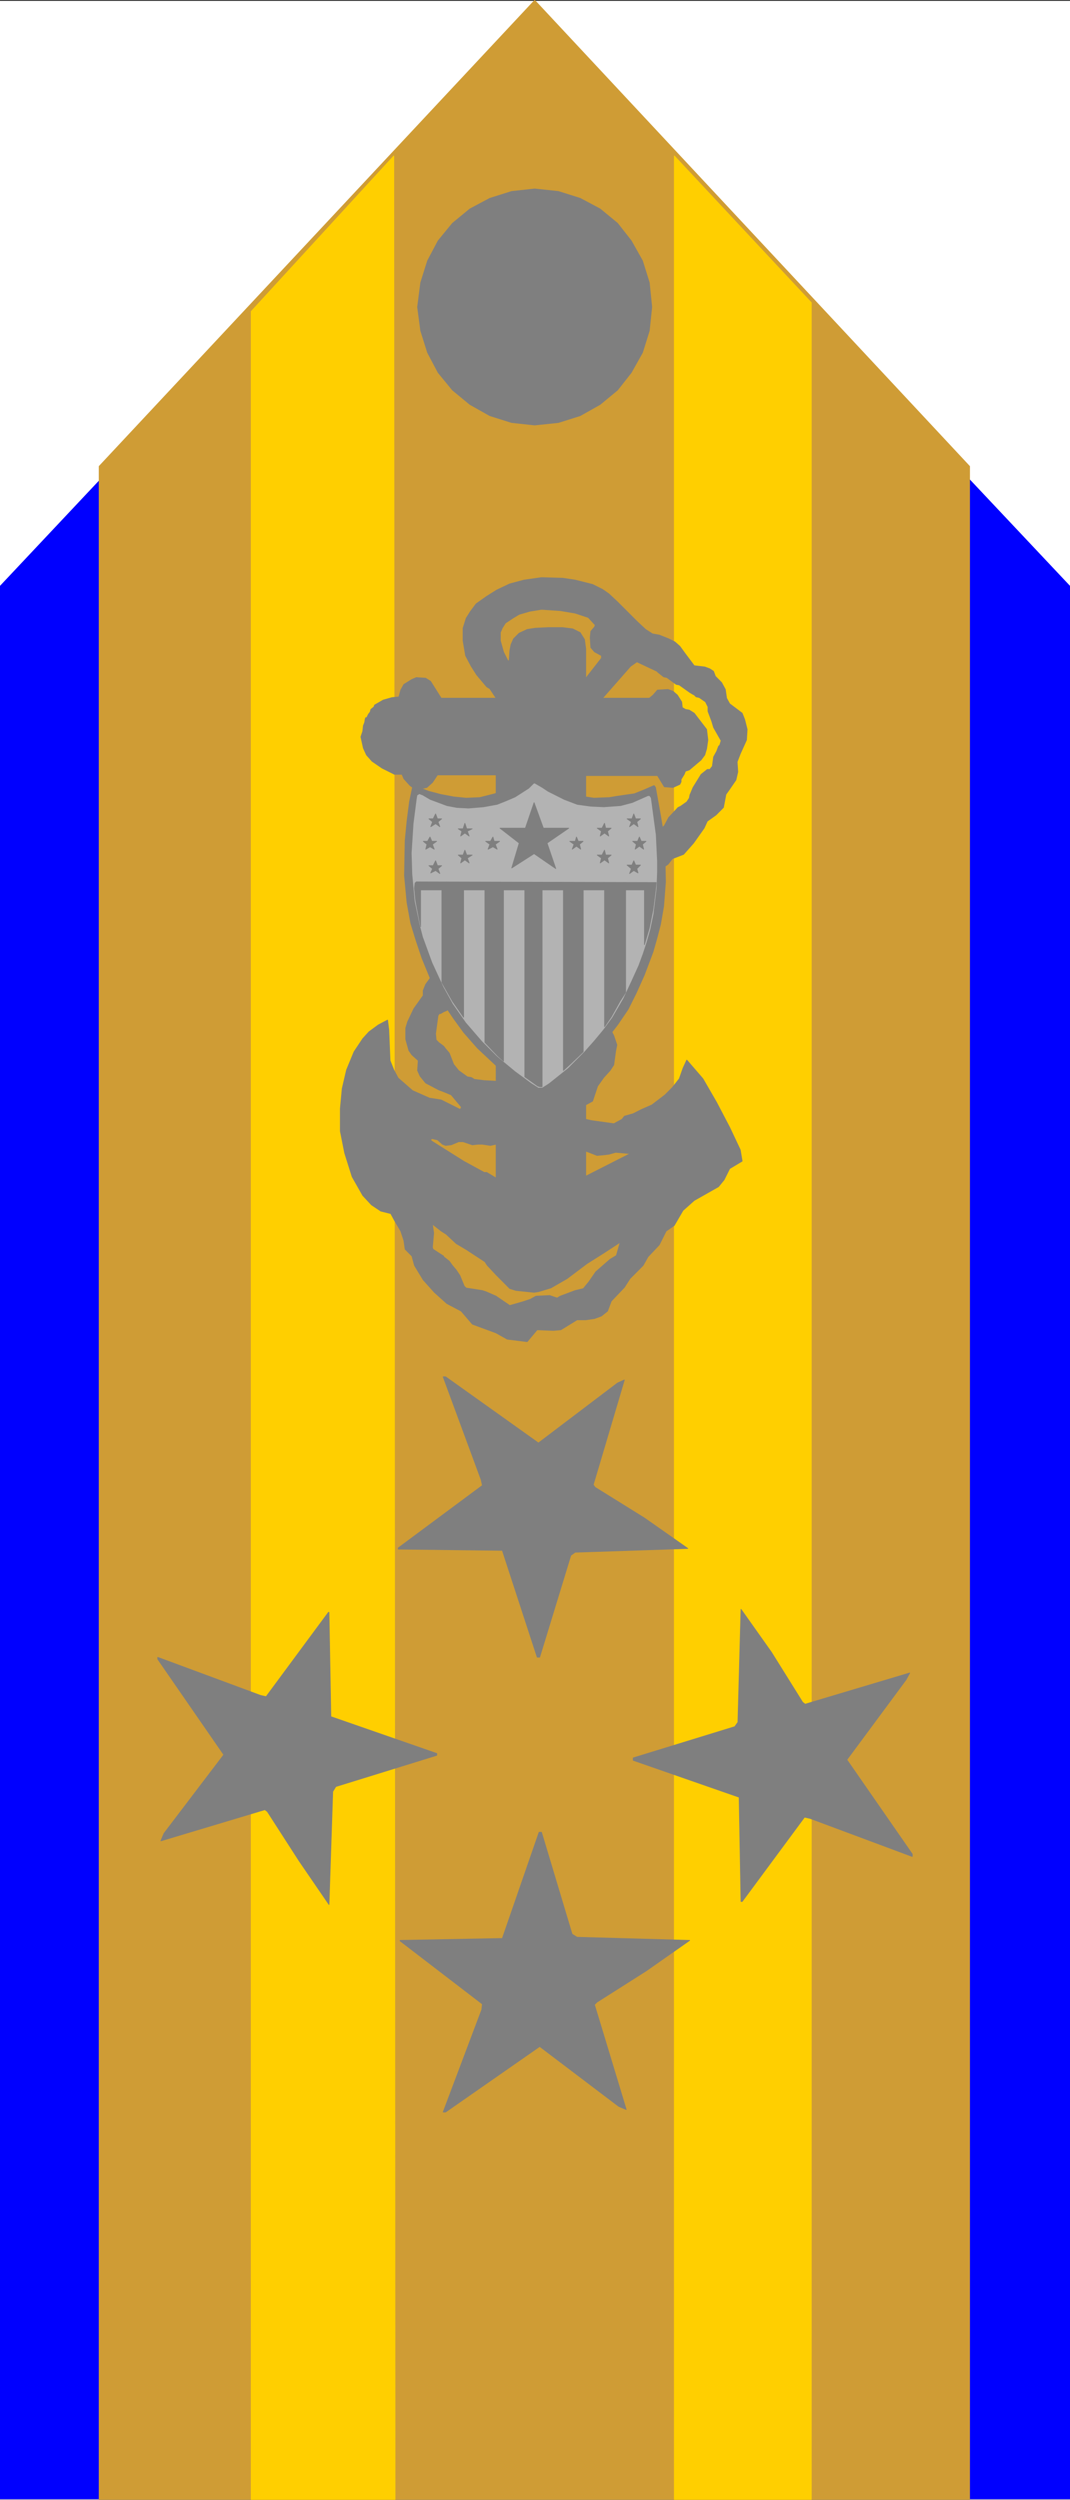
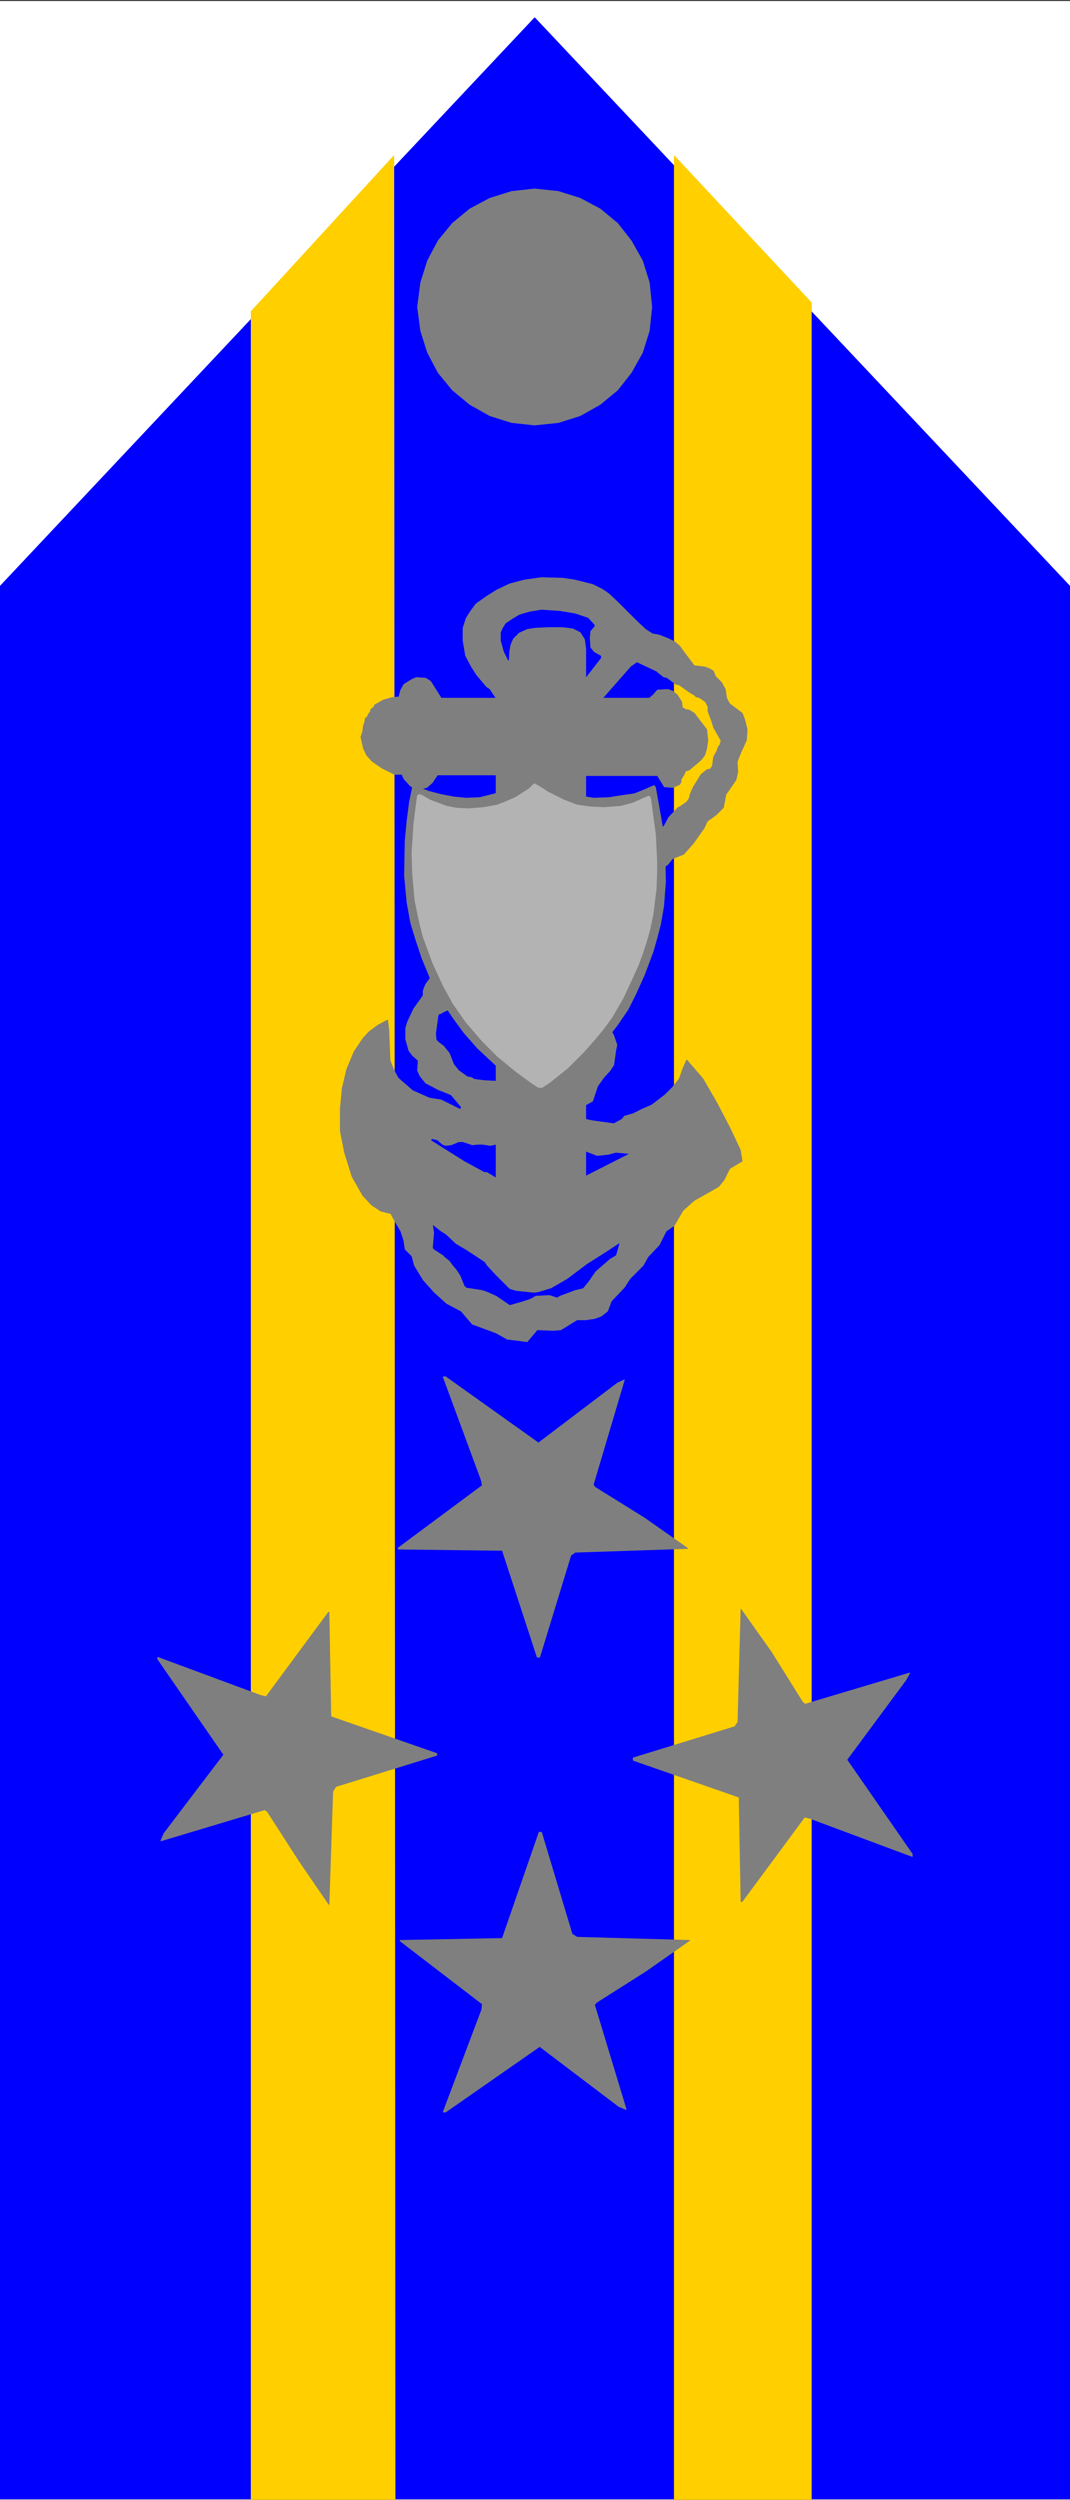
<svg xmlns="http://www.w3.org/2000/svg" width="1708.88" height="3991.678" viewBox="0 0 1281.66 2993.758">
  <rect x="0" y="0" width="1281.66" height="2993.758" fill="#333333" stroke="none" />
  <defs>
    <clipPath id="a">
-       <path d="M0 0h1281.66v2993H0Zm0 0" />
-     </clipPath>
+       </clipPath>
    <clipPath id="b">
      <path d="M0 0h1281.66v2992.184H0Zm0 0" />
    </clipPath>
    <clipPath id="c">
      <path d="M0 19h1281.66v2973H0Zm0 0" />
    </clipPath>
  </defs>
  <g clip-path="url(#a)" transform="translate(0 1.21)">
-     <path style="fill:#fff;fill-opacity:1;fill-rule:nonzero;stroke:none" d="M0 2992.184h1281.66V-.961H0Zm0 0" />
-   </g>
+     </g>
  <g clip-path="url(#b)" transform="translate(0 1.21)">
    <path style="fill:#fff;fill-opacity:1;fill-rule:evenodd;stroke:#fff;stroke-width:.14;stroke-linecap:square;stroke-linejoin:bevel;stroke-miterlimit:10;stroke-opacity:1" d="M0 .5h246V575H0Zm0 0" transform="matrix(5.21 0 0 -5.21 0 2994.79)" />
  </g>
  <g clip-path="url(#c)" transform="translate(0 1.21)">
    <path style="fill:#00f;fill-opacity:1;fill-rule:evenodd;stroke:#00f;stroke-width:.14;stroke-linecap:square;stroke-linejoin:bevel;stroke-miterlimit:10;stroke-opacity:1" d="m0 440.28 122.93 130.7L246 440.28V.64H0Zm0 0" transform="matrix(5.21 0 0 -5.21 0 2994.79)" />
  </g>
-   <path style="fill:#cf9c35;fill-opacity:1;fill-rule:evenodd;stroke:#cf9c35;stroke-width:.14;stroke-linecap:square;stroke-linejoin:bevel;stroke-miterlimit:10;stroke-opacity:1" d="M22.78.5h200.15v467.36L122.93 575 22.78 467.86Zm0 0" transform="matrix(5.21 0 0 -5.21 0 2996)" />
  <path style="fill:#ffcf00;fill-opacity:1;fill-rule:evenodd;stroke:#ffcf00;stroke-width:.14;stroke-linecap:square;stroke-linejoin:bevel;stroke-miterlimit:10;stroke-opacity:1" d="m155.02 539.24 31.52-33.75V.5h-31.52zm-97.28-35.77 32.81 35.77L90.84.5h-33.1Zm0 0" transform="matrix(5.21 0 0 -5.21 0 2996)" />
  <path style="fill:#7f7f7f;fill-opacity:1;fill-rule:evenodd;stroke:#7f7f7f;stroke-width:.14;stroke-linecap:square;stroke-linejoin:bevel;stroke-miterlimit:10;stroke-opacity:1" d="m122.93 531.63 5.44-.58 5.02-1.58 4.58-2.44 4.01-3.3 3.16-4.03 2.58-4.59 1.57-5.03.57-5.6-.57-5.46-1.57-5.02-2.58-4.6-3.16-4.02-4.01-3.31-4.58-2.58-5.02-1.58-5.44-.57-5.3.57-5.02 1.58-4.58 2.58-4.01 3.31-3.3 4.02-2.43 4.6-1.58 5.02-.72 5.46.72 5.6 1.58 5.03 2.43 4.59 3.3 4.03 4.01 3.3 4.58 2.44 5.02 1.58zm-8.88-134.72h-13.47l-1.15-1.73-1.29-1.15-1.86-.43-1 .15-1.01.71-1.43 1.58-.43 1.01h-1.72l-2.86 1.43-2.3 1.58-1.28 1.44-.72 1.58-.57 2.59.43 1.29.14 1.29.29.72.14.86.14.29h.29v.14l.28.58.43.57.15.58.71.57.15.43 2 1.15 2.01.57 1.58.15.43 1.58.71 1.29 1.86 1.15 1.01.43 2.15-.14 1.14-.72 2.44-3.88h12.61zm20.63-30.6 1.14 3.45 1.01 1.44.14.43.86 1.15h.29l.86.86 2.72 1.58 1.43 2.58 2.15 2.59 1.15.43 1.57.72 2.01 1.15 1 .57 1 1.01.43.71.29.29 1 1.87 2.15 2.3.58.28 1.43 1.01.57.86.14.72.72 1.72 1.86 3.02 1.44 1.15h.57l.57.72.29 2.15.71 1.29.43 1.15.29.29.29 1-1.72 3.02-.43 1.44-.86 2.29v1.01l-.57 1.15-1.44 1-.71.15-.15.14-.28.29-.29.14-.72.43-2.43 1.73-.72.14-2.15 1.58-.71.14-1.29 1.01-.29.29-4.58 2.15v9.34l2-1.87 1.58-1.01 1.57-.28 2.15-.86 1.44-.72 1.14-1.01 1.15-1.58 2.15-2.87 2.43-.29 1.15-.43.86-.57.43-1.15 1.43-1.44.86-1.58.29-2.01.71-1.29 2.87-2.16.57-1.43.58-2.3-.15-2.44-1.43-3.16-.72-1.87.15-2.3-.43-1.86-1.58-2.3-.72-1.01-.57-3.01-1.72-1.73-2-1.43-.72-1.58-2.44-3.45-2.29-2.59-2.58-1-1-1.29-2.29-1.58-1.72-.29-1.43-3.3-2.3-2.16-2.58-1.15-.43-1.58-1-1.43-1.29-1.15-1.72-.72-1-1.29-.29-2.16-.43-1-2.43-1.73zm0 0" transform="matrix(5.21 0 0 -5.21 0 2996)" />
  <path style="fill:#7f7f7f;fill-opacity:1;fill-rule:evenodd;stroke:#7f7f7f;stroke-width:.14;stroke-linecap:square;stroke-linejoin:bevel;stroke-miterlimit:10;stroke-opacity:1" d="M134.68 317.77v-7.33l2.58-1 1.57.14 1.15.14 1.57.44 3.3-.29-10.17-5.17v33.61l1.14-2.16.58-.86v-1.58l-1.72-.14v-12.5l1.57.86 1.15 3.45 1.43 2.01 1.44 1.58.85 1.29.43 3.16.29 1.44-.72 2.15-1.14 2.16-.86 1.86.29 1.87-.15 2.16-.43 2.01-1 2.58-1 1.15-.86 1.58-1.29 1.01v72.53l-.29 2.15-1 1.58-1.72.86-2.29.29h-3.44l-2.87-.14-1.86-.29-1.86-.86-1.29-1.29-.58-1.3-.28-1.43-.15-2.3h-.28l-1 2.01-.72 2.58v1.87l.43 1.01.72 1.15 1.71 1.14 1.44.87 2.43.71 2.72.44 4.3-.29 3.44-.58 3.01-1 1.58-1.72-.15-.44-.86-1-.14-1.44.14-2.3.86-1 1.58-.86v-.58l-3.58-4.59v-22.41h16.47l1.58-2.58 2.01-.15 1.57.72.29.58v.57l.71 1.15.29.72.86.28 2.72 2.3.86 1.15.43 1.44.29 2.01-.29 2.44-2.86 3.73-1.15.72-.86.15-.72.43-.14 1.29-1 1.58-1 .86-1.15.43-2.44-.14-1-1.15-.86-.72h-10.74l6.44 7.33 1.44 1v9.34l-4.45 4.45-2 1.87-1.43 1-2.3 1.15-4.01 1.01-2.86.43-4.88.14-4.01-.57-3.29-.87-3.01-1.43-2.29-1.44-2.44-1.72-1.29-1.73-1-1.58-.72-2.29v-2.88l.58-3.44 1.29-2.44 1.28-2.01 2.3-2.73.71-.43 1.44-2.16V282.01l3.15-3.16 1.43-.44 4.16-.43 1 .15 2.86.86 3.73 2.15 4.58 3.45 3.87 2.44 3.73 2.44-.86-3.01-1.43-.86-3.3-2.88-1.58-2.29-1.29-1.58-1.86-.44-3.44-1.29-.71-.43-1.72.58-3.15-.15-1.29-.72-1.72-.57-3.01-.86-3.15 2.15v-8.47l2.57-1.44 4.59-.57 2.29 2.73 3.73-.15 1.72.15 3.72 2.29h2.01l2 .29 1.58.58 1.43 1.14.86 2.3 3.01 3.16 1.29 2.01 3.01 3.02 1.14 2.01 2.58 2.73 1.58 3.16 1.86 1.29 2.01 3.45 2.58 2.3 5.58 3.16 1.29 1.58 1.29 2.58 2.87 1.72-.43 2.59-2.44 5.17-3.01 5.75-3.15 5.45-3.72 4.31-.86-1.87-.86-2.44-1.58-2.01-1.72-1.72-3.01-2.3-2.29-1-2-1.01-2.01-.57-.57-.72-1.87-1.01-5.15.72zm0 0" transform="matrix(5.21 0 0 -5.21 0 2996)" />
  <path style="fill:#7f7f7f;fill-opacity:1;fill-rule:evenodd;stroke:#7f7f7f;stroke-width:.14;stroke-linecap:square;stroke-linejoin:bevel;stroke-miterlimit:10;stroke-opacity:1" d="m114.05 268.65-5.45 2.01-1.72 2.01-.86 1-3.29 1.73-2.87 2.58-2.58 2.88-2 3.3-.58 2.15-1.57 1.58-.29 2.01-.71 2.16-1.44 2.44-.86 1.58-2.29.57-2.15 1.44-2 2.16-2.44 4.3-1.72 5.46-1 5.03v5.17l.43 4.6 1 4.3 1.72 4.17 2.01 3.02 1.43 1.58 2.15 1.58 2.15 1.14.28-2.29.29-7.04.86-2.16 1-1.86 3.3-2.88 3.87-1.72 2.72-.43 4.3-2.15.28.28v.29l-2.29 2.73-1.72.72-1.15.43-3 1.58-1.29 1.58-.58 1.29.15 2.3-1.44 1.29-.71 1.01-.72 2.58v2.59l.43 1.43 1.43 3.02 2.15 3.02v1.14l.58 1.44 1.57 2.16 1.58.86h1.43l.72.43 2.43 2.87 2.01 1.15 2 .29 4.45 1.43v-8.61l-3.16-.87-3-.14-1.15-.43-.29-.14-.14-1.01-.29-.57-1.29-2.16-1-.29-1-1-.72-.29-.72-.43h-.28l-.29-.43-.57-4.17.14-1.43.57-.58 1.15-.86.43-.57.86-1.01 1-2.58 1.15-1.44 2.01-1.44.86-.14.28-.14.43-.29 2.29-.29 2.73-.14v-14.51l-1.29-.28-1.87.28h-1l-1.29-.14-2.15.72h-1l-1.72-.72-1.29-.14-.72.28-1.14 1.01-1.29.29-.29-.29.29-.29 7.31-4.6 4.72-2.58h.58l2.15-1.29v-22.26l-2.01 2.15-.57.86-3.3 2.16-.86.57-2.43 1.44-2.3 2.15-1.14.72-2.01 1.58.29-2.01-.29-3.31.15-.43 2.43-1.58v-.14l1.29-1.01.72-1 .86-1.01.86-1.29 1-2.44.43-.43 3.72-.58.86-.28 2.3-1.01zm-3.16-35.05-19.34-14.36v-.29l23.93-.28 8.02-24.56h.58l7.16 23.41 1 .72 25.93.86-10.02 7.03-11.32 7.04-.43.58 7.16 24.13-1.58-.72-18.19-13.79-21.35 15.22h-.57l8.74-23.69zm-49.71-48.54 14.33 19.39h.14l.43-23.99 24.35-8.47v-.43l-23.21-7.18-.71-1.15-.86-26-6.88 10.05-7.31 11.35-.57.43-23.93-7.18.72 1.72 13.76 18.1-15.19 21.98v.43l23.64-8.76zm123.79-27.72-14.33-19.39h-.29l-.43 23.98-24.35 8.48v.57l23.35 7.18.72 1.01.71 26 7.02-9.91 7.17-11.49.57-.44 24.07 7.19-.86-1.58-13.61-18.39 15.04-21.69v-.57l-23.49 8.76zm-74.08-42.95L91.98 128.9v.14l23.5.44 8.45 24.41h.57l7.03-23.41 1.14-.72 25.93-.72-10.03-7.03-11.31-7.18-.58-.58 7.31-24.13-1.72.72-18.19 13.79-21.64-15.08h-.57l8.88 23.55zm0 0" transform="matrix(5.21 0 0 -5.21 0 2996)" />
  <path style="fill:#b3b3b3;fill-opacity:1;fill-rule:evenodd;stroke:#b3b3b3;stroke-width:.14;stroke-linecap:square;stroke-linejoin:bevel;stroke-miterlimit:10;stroke-opacity:1" d="m124.93 394.89 2.58-1.29 1.15-.43 2.87-1.15 2.86-.72h.57l2.44-.28 3.72.14 3.3.57 2.58.58 2.72 1.29h.29l.14-.57 1-5.17.86-5.46.43-4.45v-6.18l-.28-3.3-.58-4.02-.71-4.03-.86-2.87-.29-.72-1.86-5.17-1.86-4.45-1.72-3.3-3.01-4.74-3.01-3.74-3.73-4.02-3.43-3.01-2.73-2.01-4.01-2.73-.86.28-1.57 1.01-1.72 1.15-4.59 3.01-4.44 4.03-4.3 4.74-2.72 3.59-1.58 2.44-2.15 4.02-2.72 5.89-1.86 5.02-1.15 3.88-1 6.18-.29 5.6v6.18l.29 3.87.43 3.02.72 4.45.28 1.44.29.14 1-.29 2.3-.71 3.43-1.01 4.45-.57h2.72l2.86.57 2.73.72 2.57 1.15 2.58 1.29 2.44 1.87h.43zm0 0" transform="matrix(5.21 0 0 -5.21 0 2996)" />
  <path style="fill:#7f7f7f;fill-opacity:1;fill-rule:evenodd;stroke:#7f7f7f;stroke-width:.14;stroke-linecap:square;stroke-linejoin:bevel;stroke-miterlimit:10;stroke-opacity:1" d="m125.36 395.47 2.44-1.29 1.86-.87 1.87-.71 1.14-.29 2.01-.43 1.86-.29 3.58.14 1.72.29 4.01.58 2.15.86 2.29 1h.15l.28-.43 1.15-6.46.72-4.31v-.57l.28-2.88.15-7.46-.43-5.61-.72-4.16-.86-3.3-.86-3.02-2-5.31-1.87-4.17-1.86-3.73-2.44-3.59-4.01-5.18-3.01-3.16-2.57-2.29-3.16-2.59-4.58-3.16h-.57l-1.72 1.15-4.3 2.73-3.87 3.02-4.44 4.16-3.15 3.59-2.3 3.16-2.72 4.02-2.58 5.03-2 4.88-1.44 4.31-1.14 3.74-.86 4.74-.58 6.17.15 8.04.43 4.46.57 4.45.72 3.45.14.28.57-.14 3.01-1.15 2.72-.72 3.01-.57 2.87-.29 3.15.14 3.44.87 2.15.86 3.01 1.43 2.29 1.58 1.43 1.01.58-.29zm0 0" transform="matrix(5.21 0 0 -5.21 0 2996)" />
  <path style="fill:#b3b3b3;fill-opacity:1;fill-rule:evenodd;stroke:#b3b3b3;stroke-width:.14;stroke-linecap:square;stroke-linejoin:bevel;stroke-miterlimit:10;stroke-opacity:1" d="m125.94 393.03 3.72-1.87 3.01-1.15 3.15-.43 3.01-.14 3.87.28 2.72.72 3.58 1.58h.29l.29-.43 1.14-8.47.29-6.04v-2.44l-.14-3.87-.72-5.89-.72-3.45-.86-3.02-.85-2.58-1.01-2.73-1.57-3.45-1.87-4.02-2.58-4.45-2-2.73-2.15-2.59-2.29-2.58-3.73-3.74-4.3-3.44-1.57-1.01h-.86l-1.58 1.01-3.72 2.73-4.16 3.44-3.44 3.45-3.72 4.31-3.01 4.31-2.15 3.88-2.58 5.6-2.15 5.89-.71 2.73-1.15 5.45-.57 6.18-.15 4.88.43 6.75.72 5.6.14.87.43.28.72-.28 1.72-1.01 3.87-1.44 2.29-.43 2.72-.14 3.44.29 3.15.57 2.15.86 2.01.86 3.15 2.02 1.15 1.14h.14l1.72-1zm0 0" transform="matrix(5.21 0 0 -5.21 0 2996)" />
-   <path style="fill:#7f7f7f;fill-opacity:1;fill-rule:evenodd;stroke:#7f7f7f;stroke-width:.14;stroke-linecap:square;stroke-linejoin:bevel;stroke-miterlimit:10;stroke-opacity:1" d="m150.87 372.2-.15-1.72-.57-4.45-.86-4.31-1.14-3.88v12.64h-4.3v-23.56l-1.29-2.01-2.01-3.59-1.57-2.3v31.46h-4.88v-37.2l-2.86-2.73-1.72-1.58v41.51h-4.87v-45.24h-.43l-.57.14-3.01 2.15v42.95h-4.87v-39.36l-1.29 1.15-3.01 3.16v35.05h-4.87v-29.3l-2.58 3.73-2.44 4.31v21.26h-4.87V362l-1.15 6.04-.28 2.87.14 1.15.29.29zm-31.52 9.05-4.44 3.45h5.87l2.01 5.89 2.14-5.89h5.88l-5.02-3.45 2.01-5.89-5.01 3.45-5.16-3.31zm-13.18 2.73-.86.57h1.14l.43 1.3.43-1.3h1.29l-1.14-.57.43-1.15-1.01.72-1-.72zm33.52 0 .86.72h-1.29l-.28 1.15-.58-1.15h-1.14l1-.72-.29-1.15 1.01.72 1-.72zm-27.08-3.02-1 .72h1.15l.57 1.01.29-1.01h1.29l-1.01-.72.43-1.15-1 .58-1.15-.58zm20.63 0 .86.72h-1.14l-.43 1.01-.29-1.01h-1.29l1.01-.72-.43-1.15 1 .72 1-.72zm-27.07-3.16-.86.72h1.14l.43 1.15.43-1.15h1.29l-1.14-.72.43-1.15-1.01.72-1-.72zm33.52 0 .86.72h-1.29l-.28 1.15-.58-1.15h-1.14l1-.72-.29-1.15 1.01.72 1-.72zm-40.26-2.44-.86.72h1.01l.57 1.15.43-1.15h1l-.86-.72.43-1.15-1 .72-1.15-.57zm47 0 .86.86h-1.15l-.43 1.01-.43-1.01h-1.15l1.01-.86-.43-1.15 1 .72 1-.57zm-48.29 5.6-.86.72h1.01l.57 1.01.43-1.01h1.14l-1-.72.43-1.15-1 .58-1-.58zm49.58 0 .85.72h-1.14l-.43 1.01-.43-1.01h-1.15l.86-.72-.28-1.15 1 .72 1-.72zm-48.29 5.17-.86.72h1.01l.57 1.15.43-1.15h1l-.86-.72.43-1.15-1 .72-1.15-.72zm47 0 .86.72h-1.15l-.43 1.15-.43-1.15h-1.15l1.01-.72-.43-1.15 1 .72 1-.72zm0 0" transform="matrix(5.21 0 0 -5.21 0 2996)" />
</svg>